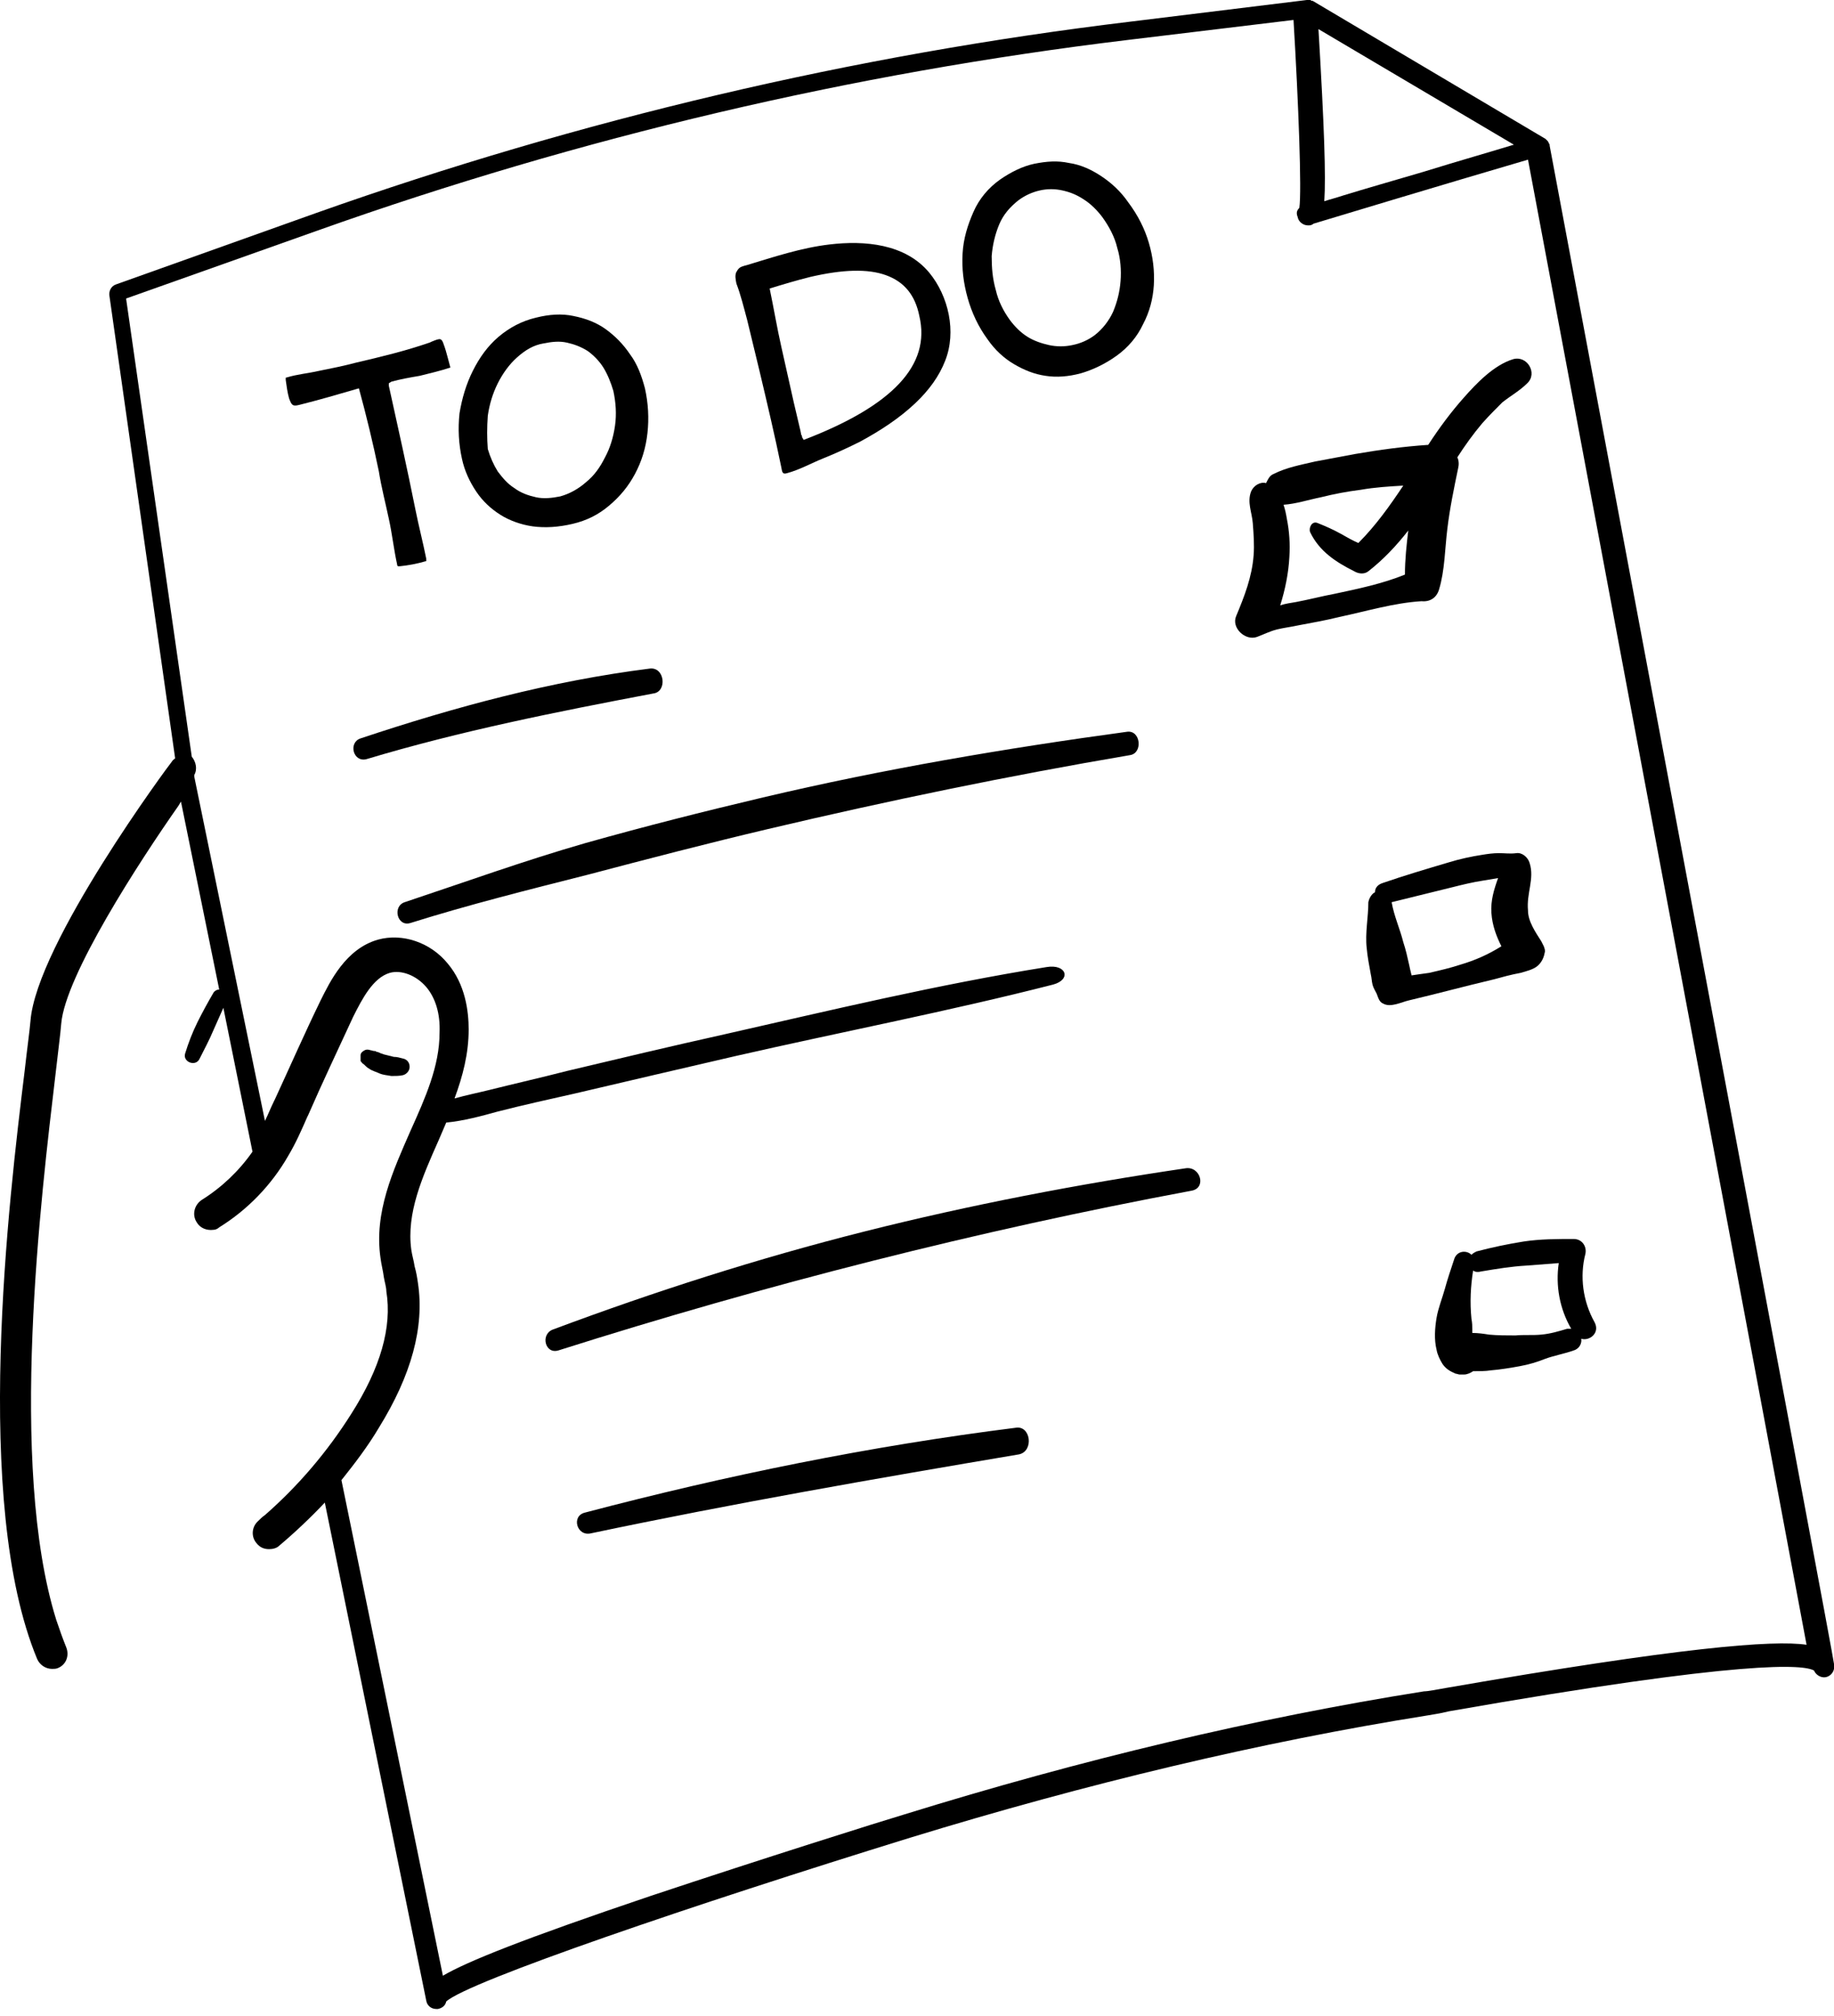
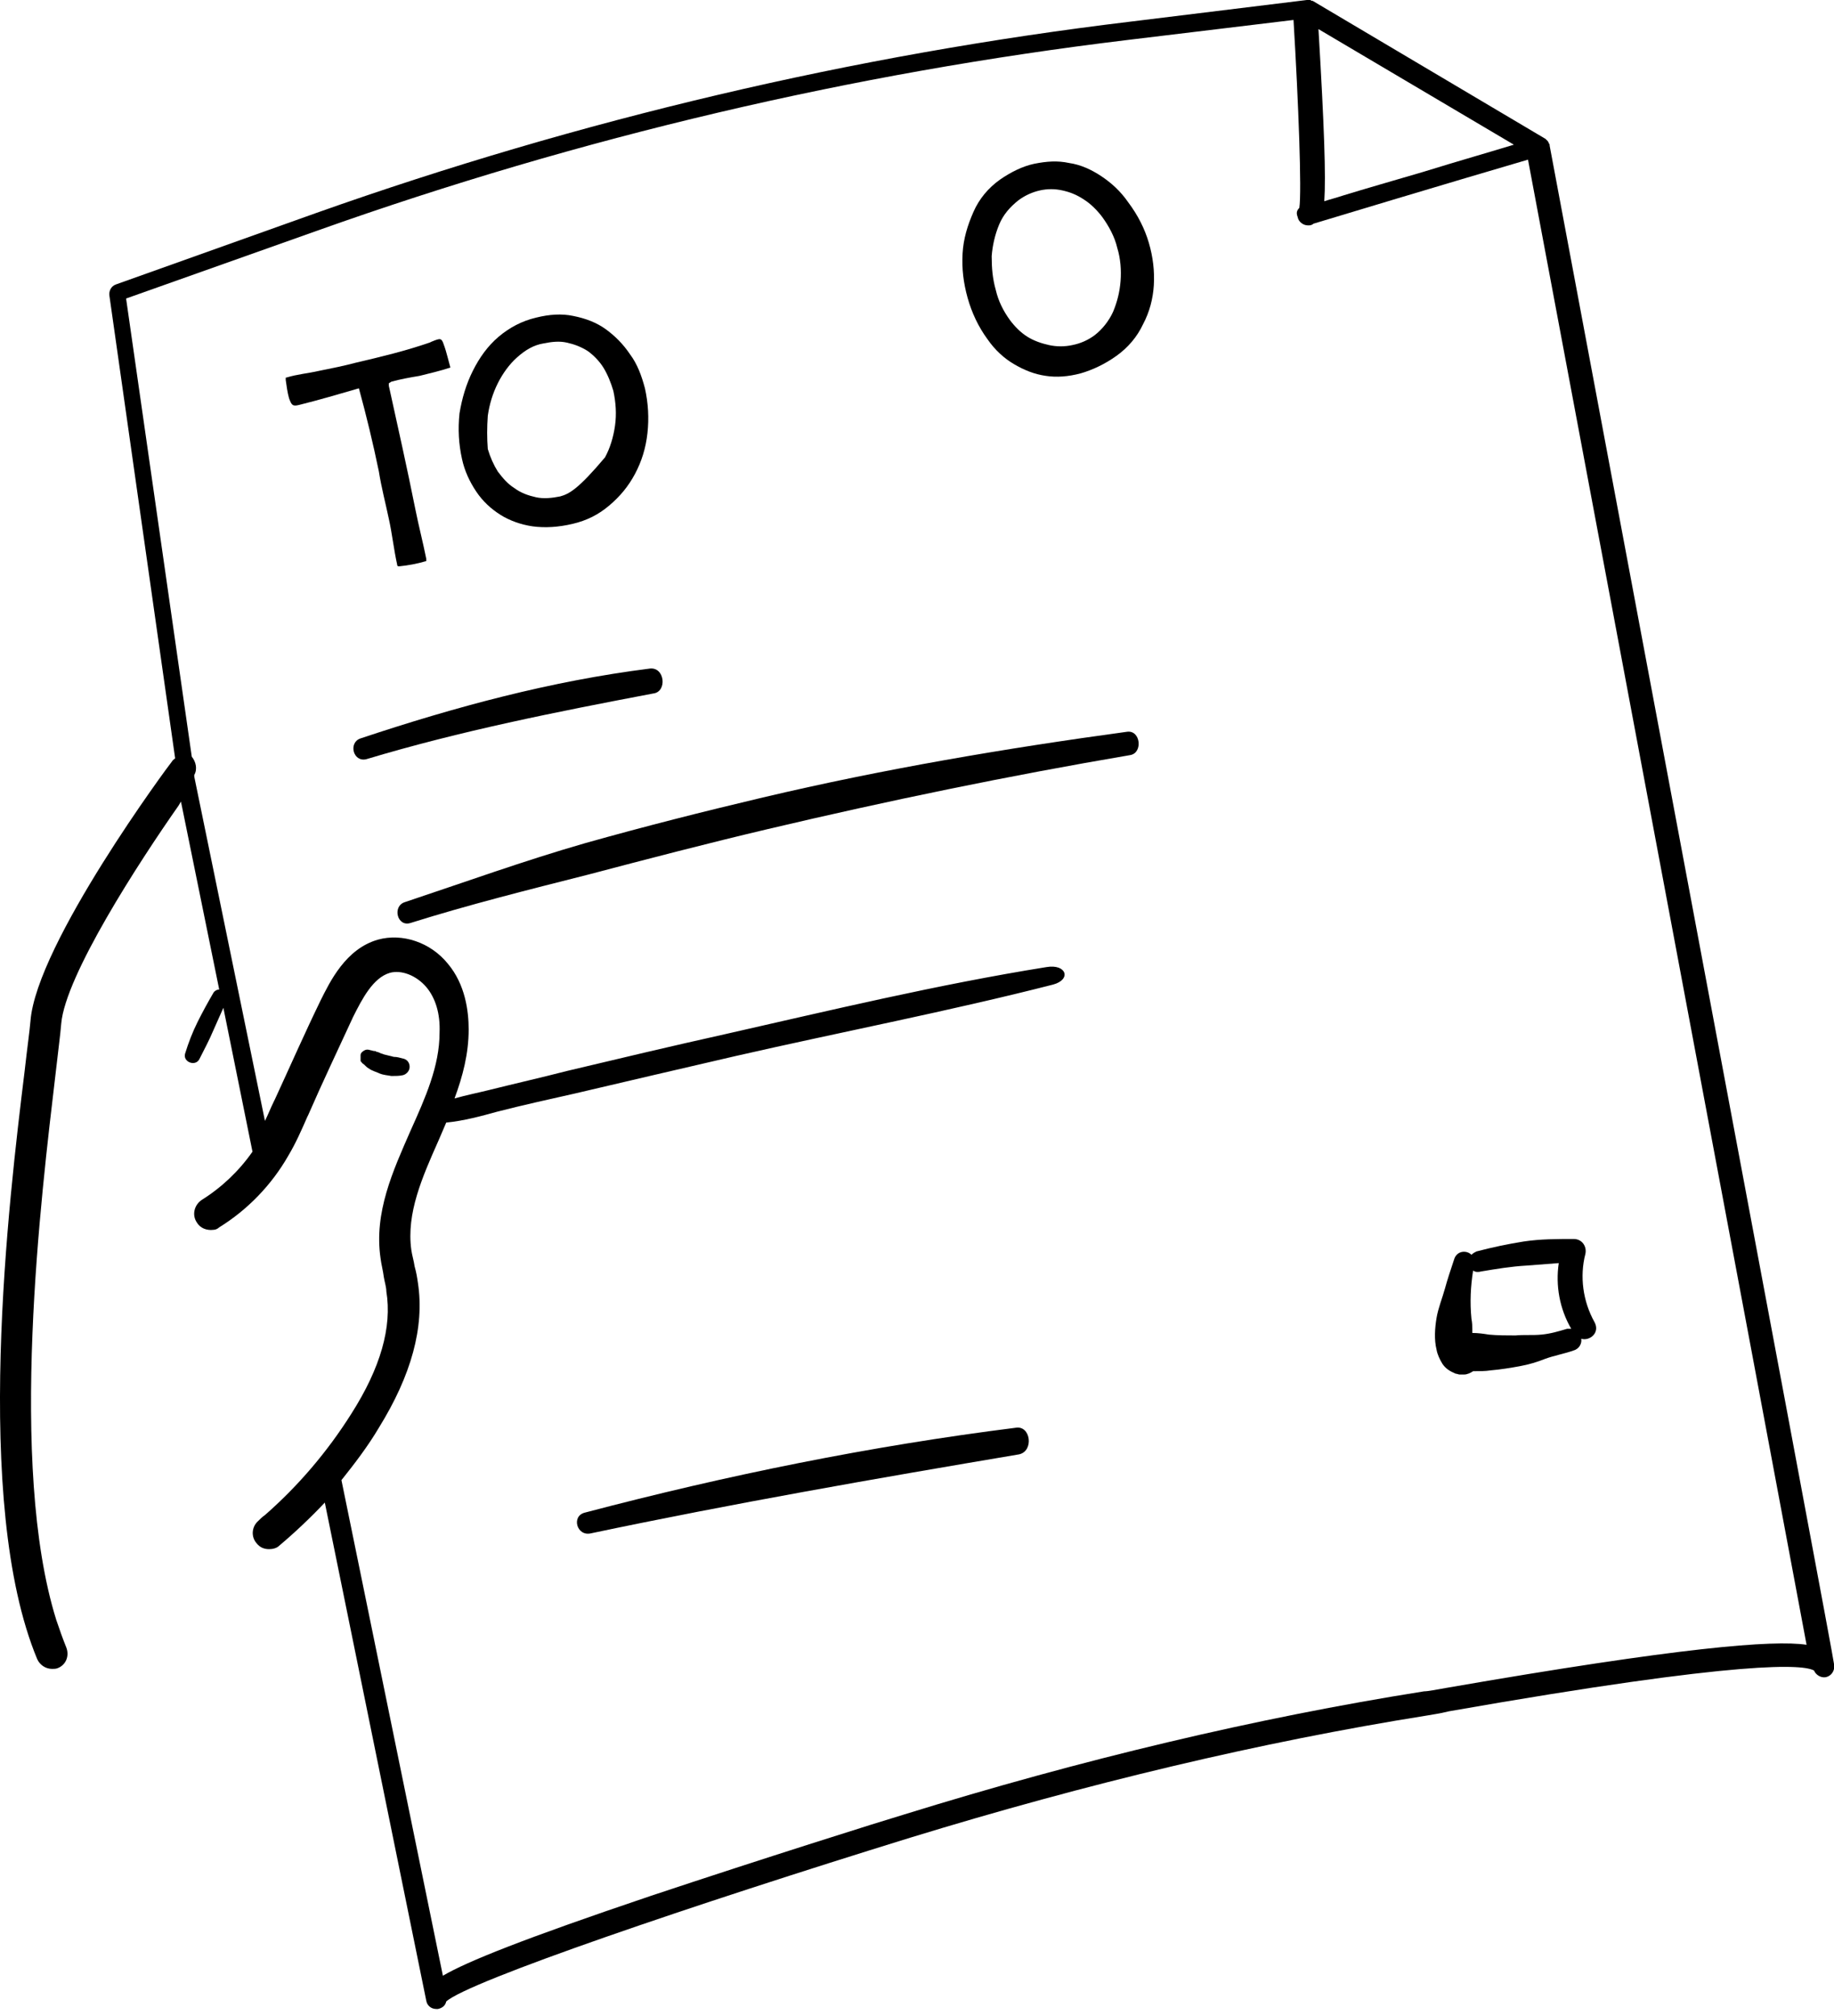
<svg xmlns="http://www.w3.org/2000/svg" width="161" height="177" viewBox="0 0 161 177" fill="none">
  <path d="M136.036 12.774C136.036 12.701 136.036 12.701 136.036 12.701C136.036 12.628 135.963 12.628 135.963 12.555C135.963 12.482 135.89 12.482 135.89 12.409C135.817 12.336 135.744 12.263 135.744 12.263L135.671 12.19L115.232 0.073H115.159C115.086 0.073 115.086 0 115.013 0C114.94 0 114.867 0 114.794 0H114.721L99.246 1.898C74.939 4.818 50.851 10.511 27.785 18.687L10.193 24.964C9.755 25.11 9.536 25.548 9.609 25.986L15.375 66.571C15.302 66.644 15.156 66.717 15.083 66.863C14.937 67.009 3.185 82.849 2.674 89.638C2.601 90.514 2.382 92.046 2.163 94.017C0.776 105.332 -2.435 131.902 3.258 145.625C3.477 146.136 3.988 146.501 4.572 146.501C4.718 146.501 4.937 146.501 5.083 146.428C5.813 146.136 6.105 145.333 5.813 144.603C5.521 143.873 5.229 143.07 4.937 142.194C0.703 128.617 3.623 104.894 4.864 94.382C5.083 92.412 5.302 90.806 5.375 89.857C5.74 85.623 12.236 75.623 15.667 70.732C15.74 70.586 15.813 70.513 15.886 70.367L19.244 86.864C19.025 86.864 18.806 87.01 18.733 87.156C18.222 88.032 17.784 88.835 17.346 89.711C16.908 90.587 16.543 91.536 16.251 92.484C16.032 93.214 17.127 93.652 17.492 92.995C17.93 92.12 18.368 91.317 18.733 90.441C19.025 89.784 19.317 89.127 19.609 88.47L22.164 101.098C20.996 102.777 19.463 104.237 17.711 105.332C17.054 105.77 16.835 106.645 17.273 107.302C17.565 107.813 18.149 108.032 18.733 107.959C18.879 107.959 19.098 107.886 19.244 107.74C21.726 106.207 23.843 104.018 25.302 101.463C25.959 100.368 26.471 99.2 26.981 98.032L27.055 97.886C28.295 95.039 29.682 92.12 30.996 89.273C31.799 87.667 32.748 85.842 34.208 85.404C35.23 85.112 36.544 85.623 37.42 86.645C38.223 87.594 38.66 88.981 38.587 90.66C38.587 93.579 37.347 96.353 36.033 99.273C34.5 102.777 32.821 106.426 33.405 110.441C33.478 111.025 33.624 111.536 33.697 112.12C33.77 112.558 33.916 112.996 33.916 113.361C34.427 116.5 33.405 120.076 30.85 124.091C28.733 127.449 26.178 130.442 23.259 132.997C23.04 133.143 22.821 133.362 22.675 133.508C22.091 134.019 22.018 134.894 22.529 135.478C22.821 135.843 23.186 135.989 23.624 135.989C23.916 135.989 24.281 135.916 24.5 135.697C25.887 134.529 27.273 133.216 28.514 131.902L37.42 175.626C37.493 176.063 37.858 176.355 38.296 176.355C38.369 176.355 38.442 176.355 38.442 176.355C38.807 176.282 39.099 176.064 39.172 175.699C41.069 173.947 60.997 167.158 79.903 161.319C95.378 156.574 110.633 152.924 125.305 150.588C125.67 150.515 126.327 150.442 127.203 150.223C153.408 145.625 158.372 146.136 159.248 146.647C159.394 147.012 159.832 147.304 160.27 147.231C160.635 147.158 160.927 146.866 161 146.501C161 146.428 161 146.282 161 146.136V146.063C160.781 144.676 158.591 132.997 136.036 12.774ZM126.911 148.179C126.035 148.325 125.378 148.471 125.014 148.471C110.269 150.807 94.94 154.457 79.392 159.275C77.421 159.859 66.983 163.143 57.128 166.428C45.887 170.224 40.996 172.195 38.88 173.436L29.974 129.931C31.142 128.471 32.31 126.938 33.259 125.332C36.106 120.733 37.274 116.5 36.69 112.631C36.617 112.12 36.544 111.682 36.398 111.171C36.325 110.66 36.179 110.222 36.106 109.711C35.668 106.499 37.055 103.361 38.515 100.076C38.734 99.565 38.953 99.054 39.172 98.543C40.704 98.397 42.31 97.959 43.624 97.594C45.887 97.01 48.223 96.499 50.486 95.988C55.157 94.893 59.829 93.798 64.574 92.703C73.844 90.587 83.333 88.762 92.458 86.426C94.064 85.988 93.626 84.601 91.874 84.893C82.311 86.426 72.895 88.689 63.552 90.806C58.953 91.828 54.355 92.922 49.756 94.017C47.493 94.601 45.23 95.112 42.894 95.696C42.018 95.915 40.923 96.134 39.901 96.426C40.631 94.455 41.142 92.484 41.142 90.368C41.142 88.762 40.85 86.426 39.318 84.601C37.785 82.703 35.303 81.9 33.186 82.484C30.339 83.287 28.952 86.207 28.149 87.813C26.762 90.66 25.449 93.652 24.135 96.499L24.062 96.645C23.77 97.229 23.551 97.813 23.259 98.397L17.054 68.177V68.031C17.346 67.52 17.2 66.863 16.835 66.425L11.069 26.205L27.93 20.22C50.924 12.044 74.793 6.424 99.027 3.504L113.553 1.752C113.991 9.051 114.283 16.789 114.064 18.249C113.845 18.468 113.772 18.687 113.918 19.052C113.991 19.49 114.429 19.782 114.794 19.782C114.867 19.782 114.94 19.782 114.94 19.782C115.086 19.782 115.232 19.709 115.305 19.636C116.984 19.125 126.911 16.132 134.138 14.015C136.255 25.329 155.817 129.493 158.591 144.384C155.671 143.946 147.496 144.603 126.911 148.179ZM115.743 2.555L132.897 12.701C130.999 13.285 127.933 14.161 124.868 15.11C122.386 15.84 119.831 16.57 117.933 17.154C117.276 17.373 116.692 17.519 116.254 17.665C116.4 15.475 116.254 11.168 115.743 2.555Z" fill="black" />
  <path d="M33.259 41.388C33.478 42.775 33.843 44.162 34.135 45.549C34.427 46.863 34.573 48.25 34.865 49.563C34.865 49.636 34.865 49.636 34.938 49.709C35.011 49.709 35.011 49.709 35.084 49.709C35.814 49.636 36.617 49.49 37.347 49.272C37.42 49.272 37.42 49.272 37.42 49.199C37.42 49.199 37.42 49.126 37.42 49.053C37.128 47.593 36.763 46.206 36.471 44.746C35.741 41.096 34.938 37.519 34.135 33.87C34.135 33.797 34.135 33.724 34.135 33.651C34.208 33.578 34.281 33.578 34.354 33.505C35.157 33.286 35.96 33.14 36.836 32.994C37.712 32.775 38.66 32.556 39.536 32.264C39.536 32.264 39.099 30.585 39.026 30.439C38.953 30.293 38.88 29.855 38.66 29.782C38.515 29.709 37.858 30.001 37.712 30.074C35.595 30.804 33.478 31.315 31.288 31.826C30.193 32.118 29.098 32.337 28.003 32.556C27.054 32.775 26.105 32.848 25.157 33.14C25.084 33.14 25.083 33.14 25.083 33.213C25.083 33.286 25.083 33.286 25.083 33.359C25.156 33.87 25.23 34.453 25.375 34.965C25.595 35.548 25.668 35.694 26.251 35.548C28.003 35.111 29.755 34.599 31.507 34.089C32.164 36.497 32.748 38.906 33.259 41.388Z" fill="black" />
-   <path d="M41.799 43.14C42.383 44.016 43.113 44.673 43.916 45.184C44.719 45.695 45.741 46.06 46.763 46.206C47.858 46.352 49.026 46.279 50.266 45.987C51.507 45.695 52.529 45.184 53.478 44.381C54.427 43.578 55.157 42.702 55.741 41.607C56.325 40.512 56.69 39.344 56.836 38.031C56.982 36.717 56.909 35.403 56.617 34.089C56.325 32.994 55.96 31.972 55.303 31.096C54.719 30.22 53.989 29.49 53.186 28.906C52.383 28.322 51.434 27.957 50.34 27.738C49.318 27.519 48.223 27.592 47.055 27.884C45.814 28.176 44.719 28.76 43.77 29.563C42.821 30.366 42.091 31.388 41.507 32.556C40.923 33.724 40.558 34.965 40.339 36.279C40.193 37.666 40.266 38.979 40.558 40.293C40.777 41.315 41.215 42.264 41.799 43.14ZM42.821 36.498C42.967 35.476 43.259 34.527 43.697 33.651C44.135 32.775 44.719 31.972 45.376 31.388C46.106 30.731 46.836 30.293 47.712 30.147C48.441 30.001 49.099 29.928 49.755 30.074C50.412 30.22 50.996 30.439 51.58 30.804C52.091 31.169 52.602 31.68 52.967 32.264C53.332 32.848 53.624 33.578 53.843 34.308C54.062 35.33 54.135 36.352 53.989 37.373C53.843 38.395 53.551 39.344 53.113 40.147C52.675 41.023 52.164 41.753 51.434 42.337C50.777 42.921 49.974 43.359 49.172 43.578C48.441 43.724 47.712 43.797 47.055 43.651C46.398 43.505 45.741 43.286 45.157 42.848C44.573 42.483 44.135 41.972 43.697 41.388C43.332 40.804 43.04 40.147 42.821 39.417C42.748 38.468 42.748 37.52 42.821 36.498Z" fill="black" />
-   <path d="M65.595 28.103C65.96 29.636 66.325 31.096 66.69 32.629C67.347 35.403 68.004 38.176 68.588 41.023C68.661 41.388 68.661 41.68 69.099 41.534C70.194 41.242 71.216 40.658 72.311 40.22C73.406 39.782 74.5 39.271 75.522 38.76C77.274 37.811 78.953 36.716 80.34 35.403C81.581 34.235 82.457 32.994 82.968 31.68C83.99 29.125 83.26 25.986 81.581 23.942C79.464 21.388 75.887 21.096 72.822 21.46C70.34 21.753 67.931 22.555 65.522 23.285C65.23 23.358 64.938 23.431 64.792 23.65C64.719 23.723 64.719 23.796 64.646 23.869C64.5 24.161 64.573 24.526 64.646 24.891C65.011 25.84 65.303 27.008 65.595 28.103ZM71.143 24.307C73.989 23.65 76.179 23.577 77.785 24.161C79.391 24.745 80.34 25.913 80.705 27.738C81.727 32.045 78.369 35.621 70.559 38.614C70.486 38.541 70.486 38.468 70.413 38.395C70.413 38.322 70.413 38.249 70.34 38.176L70.267 37.811L69.683 35.33C69.318 33.724 68.953 32.045 68.588 30.439C68.223 28.833 67.931 27.081 67.566 25.329C68.734 24.964 69.975 24.599 71.143 24.307Z" fill="black" />
+   <path d="M41.799 43.14C42.383 44.016 43.113 44.673 43.916 45.184C44.719 45.695 45.741 46.06 46.763 46.206C47.858 46.352 49.026 46.279 50.266 45.987C51.507 45.695 52.529 45.184 53.478 44.381C54.427 43.578 55.157 42.702 55.741 41.607C56.325 40.512 56.69 39.344 56.836 38.031C56.982 36.717 56.909 35.403 56.617 34.089C56.325 32.994 55.96 31.972 55.303 31.096C54.719 30.22 53.989 29.49 53.186 28.906C52.383 28.322 51.434 27.957 50.34 27.738C49.318 27.519 48.223 27.592 47.055 27.884C45.814 28.176 44.719 28.76 43.77 29.563C42.821 30.366 42.091 31.388 41.507 32.556C40.923 33.724 40.558 34.965 40.339 36.279C40.193 37.666 40.266 38.979 40.558 40.293C40.777 41.315 41.215 42.264 41.799 43.14ZM42.821 36.498C42.967 35.476 43.259 34.527 43.697 33.651C44.135 32.775 44.719 31.972 45.376 31.388C46.106 30.731 46.836 30.293 47.712 30.147C48.441 30.001 49.099 29.928 49.755 30.074C50.412 30.22 50.996 30.439 51.58 30.804C52.091 31.169 52.602 31.68 52.967 32.264C53.332 32.848 53.624 33.578 53.843 34.308C54.062 35.33 54.135 36.352 53.989 37.373C53.843 38.395 53.551 39.344 53.113 40.147C50.777 42.921 49.974 43.359 49.172 43.578C48.441 43.724 47.712 43.797 47.055 43.651C46.398 43.505 45.741 43.286 45.157 42.848C44.573 42.483 44.135 41.972 43.697 41.388C43.332 40.804 43.04 40.147 42.821 39.417C42.748 38.468 42.748 37.52 42.821 36.498Z" fill="black" />
  <path d="M86.691 29.782C87.348 30.731 88.151 31.461 89.027 31.972C89.903 32.483 90.779 32.848 91.801 32.994C92.75 33.14 93.772 33.067 94.867 32.775C95.888 32.483 96.983 31.972 98.005 31.242C99.027 30.512 99.83 29.563 100.341 28.468C100.925 27.373 101.217 26.205 101.29 25.037C101.363 23.796 101.217 22.555 100.852 21.314C100.487 20.074 99.903 18.906 99.027 17.738C98.37 16.789 97.567 16.059 96.691 15.475C95.815 14.891 94.867 14.453 93.845 14.307C92.823 14.088 91.874 14.161 90.779 14.38C89.757 14.599 88.735 15.11 87.786 15.767C86.764 16.497 85.961 17.446 85.45 18.614C84.939 19.782 84.574 20.95 84.501 22.263C84.428 23.577 84.574 24.818 84.939 26.132C85.304 27.446 85.888 28.687 86.691 29.782ZM87.056 22.483C87.129 21.534 87.348 20.585 87.713 19.709C88.078 18.833 88.662 18.176 89.392 17.592C89.976 17.154 90.633 16.862 91.29 16.716C91.947 16.57 92.604 16.57 93.261 16.716C93.918 16.862 94.501 17.081 95.158 17.519C95.742 17.884 96.326 18.468 96.764 19.052C97.348 19.855 97.859 20.804 98.078 21.753C98.37 22.701 98.443 23.723 98.37 24.672C98.297 25.621 98.078 26.497 97.713 27.373C97.348 28.176 96.764 28.906 96.107 29.417C95.523 29.855 94.867 30.147 94.136 30.293C93.48 30.439 92.75 30.439 92.093 30.293C91.436 30.147 90.779 29.928 90.195 29.563C89.611 29.198 89.1 28.687 88.662 28.103C88.078 27.3 87.64 26.424 87.421 25.475C87.129 24.453 87.056 23.504 87.056 22.483Z" fill="black" />
  <path d="M57.054 58.688C48.368 59.783 39.974 62.045 31.652 64.819C30.557 65.184 30.995 66.936 32.163 66.644C40.412 64.162 48.879 62.483 57.347 60.877C58.587 60.731 58.368 58.542 57.054 58.688Z" fill="black" />
  <path d="M98.954 64.235C88.224 65.695 77.494 67.52 66.982 70.002C61.727 71.243 56.544 72.557 51.361 74.017C46.033 75.55 40.777 77.447 35.522 79.199C34.427 79.564 34.865 81.389 36.032 81.024C41.142 79.418 46.398 78.104 51.58 76.79C56.836 75.404 62.165 74.017 67.42 72.776C77.931 70.294 88.516 68.104 99.246 66.279C100.341 66.06 100.122 64.089 98.954 64.235Z" fill="black" />
-   <path d="M104.064 102.558C94.647 103.945 85.158 105.769 75.888 108.105C66.617 110.441 57.493 113.361 48.514 116.719C47.42 117.157 47.858 118.908 49.026 118.543C67.201 112.777 85.815 108.032 104.575 104.529C105.961 104.31 105.378 102.339 104.064 102.558Z" fill="black" />
  <path d="M89.172 125.332C76.398 126.938 63.843 129.493 51.361 132.778C50.12 133.07 50.631 134.894 51.872 134.602C64.354 131.975 76.909 129.785 89.464 127.668C90.778 127.376 90.486 125.113 89.172 125.332Z" fill="black" />
-   <path d="M126.327 51.754C126.838 50.075 126.838 48.177 127.057 46.425C127.276 44.6 127.641 42.848 128.006 41.096C128.079 40.804 128.079 40.439 127.933 40.147C128.59 39.125 129.32 38.103 130.123 37.154C130.707 36.498 131.291 35.914 131.875 35.33C132.605 34.746 133.407 34.308 134.064 33.651C135.013 32.775 134.064 31.169 132.824 31.534C131.145 32.045 129.612 33.651 128.517 34.892C127.349 36.206 126.327 37.593 125.378 39.052C123.188 39.198 121.071 39.49 118.955 39.855C117.787 40.074 116.619 40.293 115.451 40.512C114.21 40.804 112.969 41.023 111.801 41.607C111.436 41.753 111.29 42.118 111.144 42.41C110.633 42.264 110.049 42.629 109.83 43.14C109.465 44.089 109.903 44.965 109.976 45.914C110.049 46.863 110.122 47.812 110.049 48.761C109.903 50.659 109.246 52.337 108.516 54.089C108.078 55.111 109.319 56.279 110.341 55.914C110.925 55.695 111.509 55.403 112.093 55.257C112.677 55.111 113.334 55.038 113.991 54.892C115.159 54.673 116.4 54.454 117.568 54.162C119.977 53.651 122.385 52.921 124.794 52.775C125.524 52.848 126.108 52.483 126.327 51.754ZM123.334 50.44C121.363 51.242 119.247 51.681 117.203 52.118C116.035 52.337 114.94 52.629 113.772 52.848C113.334 52.921 112.823 52.994 112.385 53.14C112.823 51.754 113.115 50.294 113.188 48.907C113.261 47.739 113.188 46.644 112.969 45.549C112.896 45.111 112.823 44.746 112.677 44.308C113.772 44.235 114.867 43.87 115.962 43.651C117.13 43.359 118.298 43.14 119.465 42.994C120.706 42.775 121.947 42.702 123.188 42.629C122.02 44.381 120.779 46.133 119.246 47.666C118.735 47.447 118.225 47.155 117.714 46.863C117.057 46.498 116.4 46.206 115.67 45.914C115.159 45.695 114.867 46.352 115.013 46.717C115.816 48.396 117.276 49.345 118.881 50.148C119.246 50.367 119.758 50.44 120.123 50.148C121.436 49.126 122.604 47.885 123.626 46.571C123.48 47.812 123.334 49.126 123.334 50.44Z" fill="black" />
-   <path d="M134.283 75.769C134.137 75.257 133.626 74.82 133.115 74.892C132.604 74.966 132.094 74.892 131.583 74.892C131.072 74.892 130.561 74.966 130.123 75.038C129.174 75.184 128.152 75.403 127.203 75.695C125.232 76.279 123.261 76.863 121.363 77.52C120.925 77.666 120.706 77.958 120.706 78.323C120.414 78.469 120.195 78.834 120.122 79.199C120.122 80.513 119.83 81.9 119.976 83.214C120.049 84.017 120.195 84.747 120.341 85.55C120.414 85.842 120.414 86.134 120.487 86.426C120.56 86.718 120.706 86.937 120.852 87.229C120.998 87.594 121.071 87.959 121.436 88.105C122.093 88.469 123.042 87.959 123.699 87.813C126.181 87.229 128.59 86.572 131.072 85.988C131.875 85.769 132.677 85.55 133.48 85.404C133.991 85.258 134.575 85.112 134.94 84.82C135.305 84.528 135.524 84.09 135.597 83.652C135.67 83.433 135.597 83.287 135.524 83.068C135.451 82.922 135.378 82.776 135.305 82.63C134.794 81.827 134.137 80.878 134.137 79.929C133.991 78.396 134.721 77.155 134.283 75.769ZM128.225 84.674C127.349 84.966 126.4 85.185 125.451 85.404C124.94 85.477 124.356 85.55 123.918 85.623C123.845 85.331 123.772 85.039 123.699 84.674C123.553 84.017 123.407 83.36 123.188 82.703C122.896 81.535 122.385 80.44 122.166 79.199C123.918 78.761 125.743 78.323 127.495 77.885C128.371 77.666 129.247 77.447 130.196 77.301C130.634 77.228 131.072 77.155 131.51 77.082C131.145 78.104 130.853 79.053 130.926 80.148C130.999 81.243 131.364 82.192 131.802 83.068C130.634 83.798 129.466 84.309 128.225 84.674Z" fill="black" />
  <path d="M129.612 109.857C129.466 109.93 129.319 110.003 129.173 110.149C128.736 109.711 127.86 109.784 127.641 110.587C127.349 111.463 127.057 112.339 126.838 113.142C126.619 113.945 126.254 114.821 126.108 115.697C125.962 116.573 125.889 117.595 126.108 118.471C126.181 118.909 126.4 119.347 126.619 119.712C126.911 120.15 127.276 120.369 127.787 120.588C127.933 120.588 128.006 120.661 128.152 120.661C128.225 120.661 128.371 120.661 128.517 120.661C128.809 120.661 129.1 120.515 129.319 120.369C129.83 120.369 130.414 120.369 130.852 120.296C131.728 120.223 132.604 120.077 133.407 119.931C134.21 119.785 134.94 119.566 135.67 119.274C136.473 118.982 137.349 118.836 138.152 118.544C138.663 118.398 138.882 117.887 138.809 117.522C139.539 117.741 140.488 117.011 139.977 116.062C138.955 114.237 138.663 112.047 139.174 110.076C139.32 109.419 138.882 108.762 138.152 108.762C136.692 108.762 135.232 108.762 133.772 108.981C132.385 109.2 130.998 109.492 129.612 109.857ZM136.838 110.879C136.546 112.85 136.911 114.894 137.933 116.646C137.787 116.646 137.714 116.646 137.568 116.646C136.838 116.865 136.108 117.084 135.305 117.157C134.575 117.23 133.772 117.157 133.042 117.23C132.239 117.23 131.509 117.23 130.706 117.157C130.268 117.084 129.758 117.011 129.247 117.011V116.938C129.247 116.865 129.247 116.865 129.247 116.792V116.719C129.247 116.427 129.246 116.135 129.173 115.77C129.028 114.31 129.1 112.923 129.319 111.536C129.538 111.682 129.757 111.682 130.049 111.609C131.363 111.39 132.677 111.171 133.991 111.098C135.013 111.025 135.962 110.952 136.838 110.879Z" fill="black" />
  <path d="M31.945 93.433C32.091 93.579 32.237 93.725 32.383 93.798C32.675 94.017 33.04 94.09 33.332 94.236C33.697 94.382 33.989 94.382 34.354 94.455C34.719 94.455 35.084 94.455 35.376 94.382C35.668 94.309 35.96 94.017 35.96 93.653C35.96 93.287 35.741 92.996 35.376 92.922C35.084 92.85 34.865 92.776 34.573 92.776C34.281 92.704 33.989 92.63 33.697 92.558C33.551 92.484 33.405 92.484 33.332 92.412C33.259 92.412 33.186 92.338 33.113 92.338C33.04 92.338 33.04 92.338 32.967 92.266H32.894C32.748 92.266 32.602 92.193 32.529 92.193C32.31 92.12 32.164 92.12 32.018 92.193C31.872 92.266 31.653 92.412 31.653 92.63C31.653 92.776 31.653 92.922 31.653 93.141C31.726 93.214 31.799 93.36 31.945 93.433Z" fill="black" />
</svg>